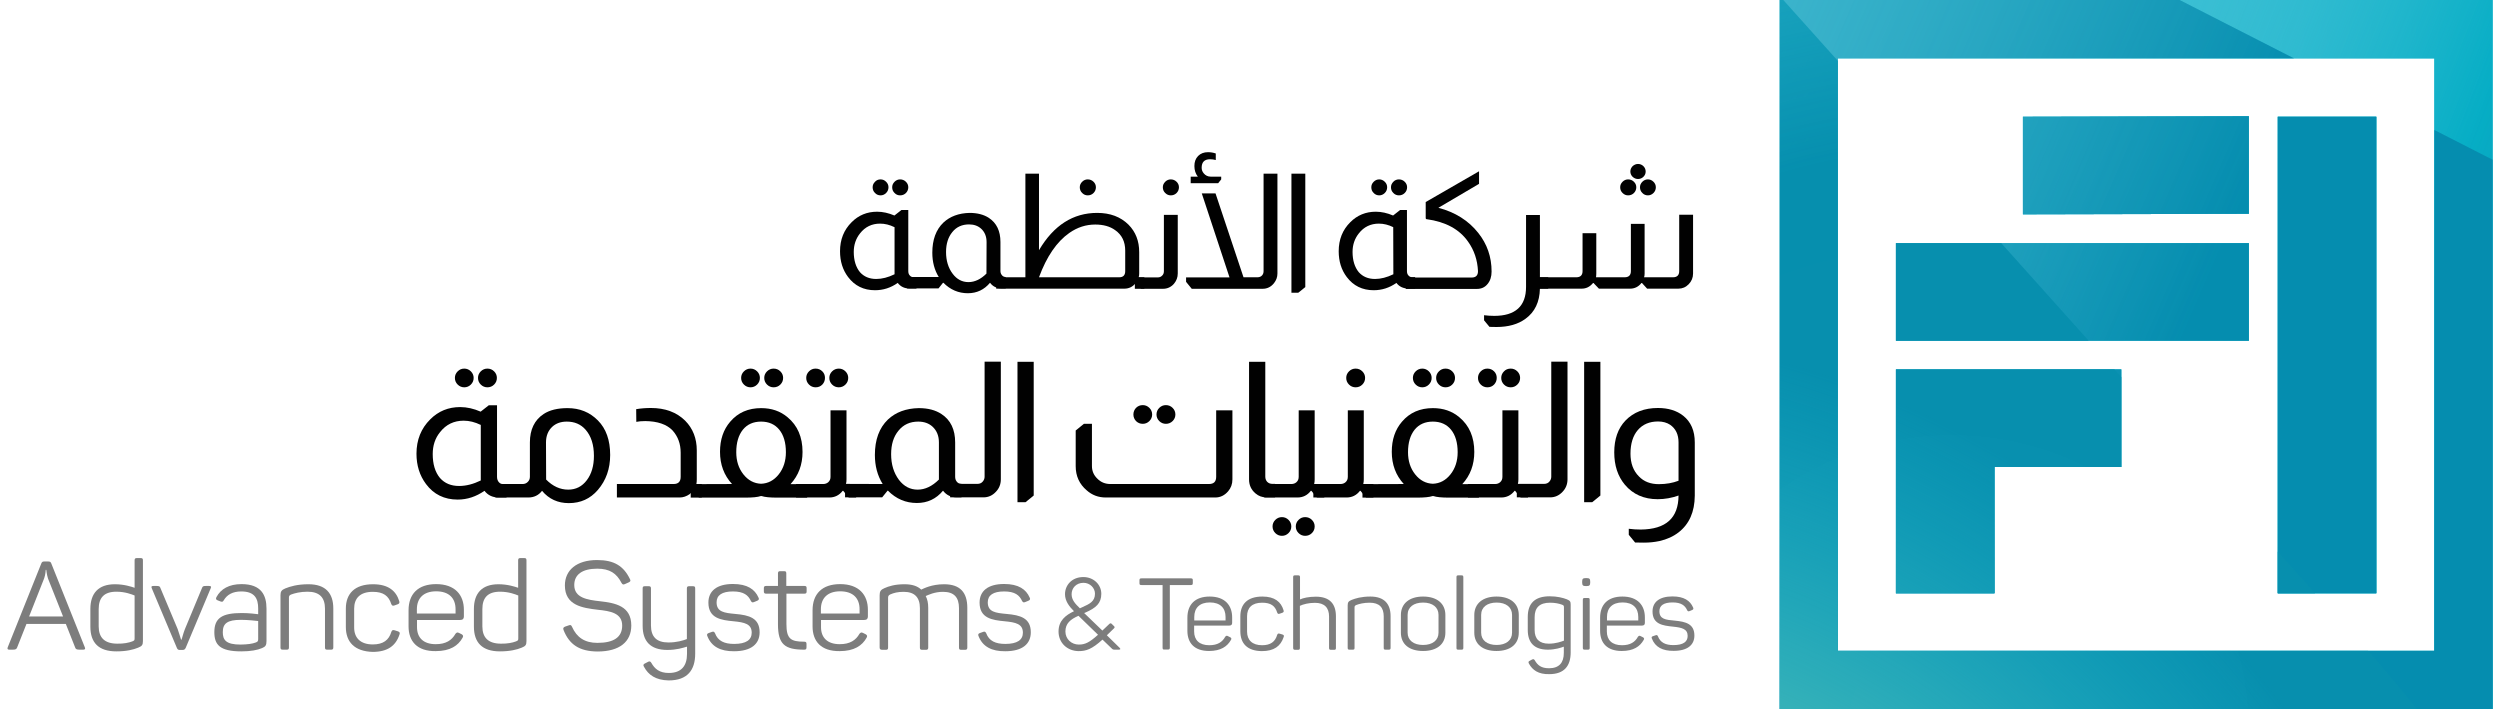
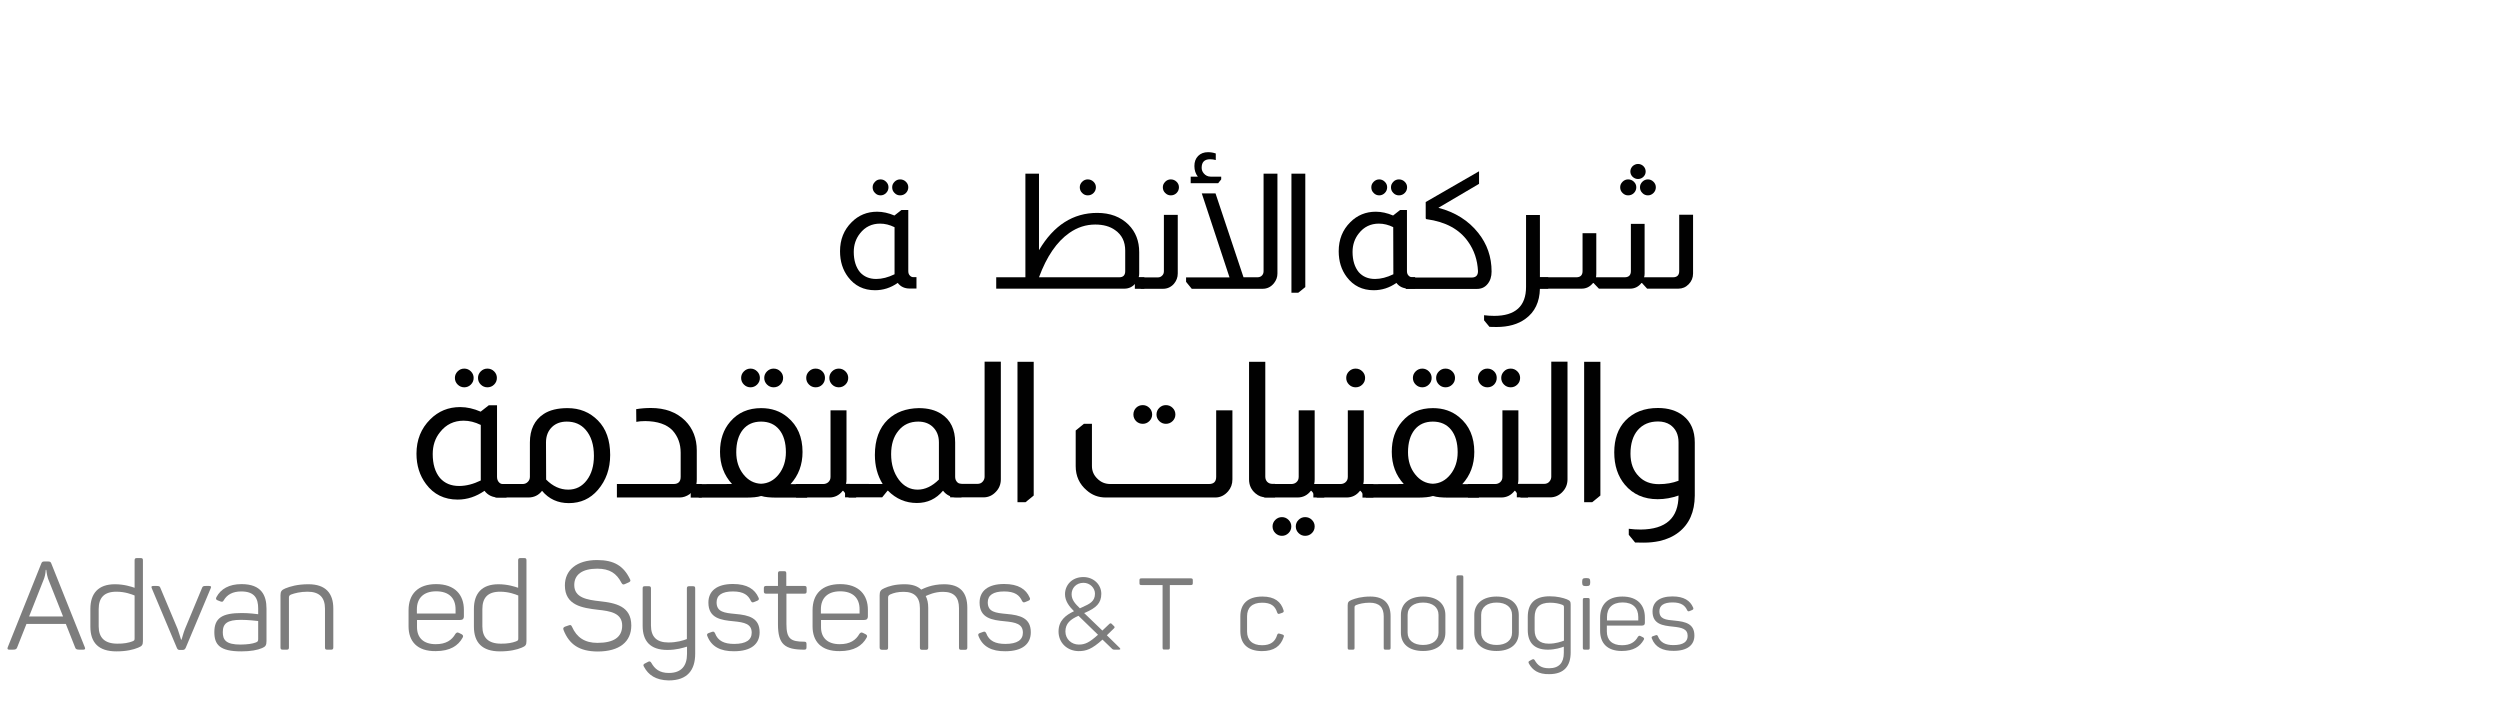
<svg xmlns="http://www.w3.org/2000/svg" width="289" height="82" xml:space="preserve" overflow="hidden">
  <defs>
    <clipPath id="clip0">
      <rect x="978" y="387" width="289" height="82" />
    </clipPath>
    <clipPath id="clip1">
-       <path d="M1252.7 400.493C1252.7 418.856 1252.7 437.22 1252.7 455.583L1241.31 455.583C1241.31 437.22 1241.31 418.856 1241.31 400.493L1252.7 400.493ZM1237.97 400.432 1211.85 400.493 1211.85 411.777 1237.97 411.716 1237.97 400.432ZM1197.17 429.702C1197.17 438.324 1197.17 446.946 1197.17 455.583L1208.56 455.583C1208.56 450.712 1208.56 445.857 1208.56 440.986 1213.45 440.986 1218.34 440.986 1223.22 440.986L1223.22 429.702C1219.43 429.702 1202.06 429.702 1197.17 429.702ZM1197.17 415.105 1197.17 426.389C1210.78 426.389 1224.37 426.389 1237.97 426.389L1237.97 415.105C1234.17 415.105 1206.98 415.105 1197.17 415.105ZM1266.14 464.734 1266.14 464.734 1266.14 469C1238.67 469 1211.21 469 1183.74 469 1183.74 441.667 1183.74 414.333 1183.74 387 1211.21 387 1238.67 387 1266.14 387L1266.14 464.734ZM1190.46 462.239 1259.42 462.239 1259.42 393.746 1190.46 393.746 1190.46 462.239Z" />
-     </clipPath>
+       </clipPath>
    <linearGradient x1="180.985" y1="41.277" x2="309.876" y2="41.277" gradientUnits="userSpaceOnUse" spreadMethod="pad" id="fill2">
      <stop offset="0" stop-color="#64C9DC" />
      <stop offset="0.218" stop-color="#64C9DC" />
      <stop offset="1" stop-color="#0AB3CB" />
    </linearGradient>
    <clipPath id="clip3">
      <rect x="1182" y="386" width="85" height="84" />
    </clipPath>
    <linearGradient x1="60.659" y1="41.277" x2="353.483" y2="41.277" gradientUnits="userSpaceOnUse" spreadMethod="pad" id="fill4">
      <stop offset="0" stop-color="#64C9DC" />
      <stop offset="0.218" stop-color="#64C9DC" />
      <stop offset="1" stop-color="#0AB3CB" />
    </linearGradient>
    <linearGradient x1="211.753" y1="25.394" x2="286.371" y2="54.202" gradientUnits="userSpaceOnUse" spreadMethod="pad" id="fill5">
      <stop offset="0" stop-color="#63C9DA" stop-opacity="0.1" />
      <stop offset="0.201" stop-color="#63C9DA" stop-opacity="0.1" />
      <stop offset="0.777" stop-color="#00ABC3" stop-opacity="0.825" />
      <stop offset="1" stop-color="#0795B2" />
    </linearGradient>
    <linearGradient x1="104.974" y1="-10.658" x2="244.671" y2="49.708" gradientUnits="userSpaceOnUse" spreadMethod="pad" id="fill6">
      <stop offset="0" stop-color="#63C9DA" stop-opacity="0.1" />
      <stop offset="0.2" stop-color="#63C9DA" stop-opacity="0.1" />
      <stop offset="1" stop-color="#058DAF" />
    </linearGradient>
    <radialGradient cx="1480.32" cy="69.148" r="1171.28" gradientUnits="userSpaceOnUse" spreadMethod="pad" id="fill7" gradientTransform="matrix(0.151 0 0 -0.151 -0.727 94.701)">
      <stop offset="0" stop-color="#0990AF" />
      <stop offset="0.005" stop-color="#0990AF" />
      <stop offset="0.379" stop-color="#068FAE" />
      <stop offset="0.771" stop-color="#23BFD4" stop-opacity="0.3" />
      <stop offset="1" stop-color="#23BFD4" stop-opacity="0.3" />
    </radialGradient>
    <radialGradient cx="1480.32" cy="65.946" r="1168.82" gradientUnits="userSpaceOnUse" spreadMethod="pad" id="fill8" gradientTransform="matrix(0.151 0 0 -0.151 -0.727 94.701)">
      <stop offset="0" stop-color="#0990AF" />
      <stop offset="0.005" stop-color="#0990AF" />
      <stop offset="0.379" stop-color="#068FAE" />
      <stop offset="0.771" stop-color="#23BFD4" stop-opacity="0.3" />
      <stop offset="1" stop-color="#23BFD4" stop-opacity="0.3" />
    </radialGradient>
    <radialGradient cx="1480.32" cy="65.946" r="1168.82" gradientUnits="userSpaceOnUse" spreadMethod="pad" id="fill9" gradientTransform="matrix(0.151 0 0 -0.151 -0.727 94.701)">
      <stop offset="0" stop-color="#0990AF" />
      <stop offset="0.005" stop-color="#0990AF" />
      <stop offset="0.379" stop-color="#068FAE" />
      <stop offset="0.771" stop-color="#23BFD4" stop-opacity="0.3" />
      <stop offset="1" stop-color="#23BFD4" stop-opacity="0.3" />
    </radialGradient>
    <radialGradient cx="1160.96" cy="-330.327" r="757.766" gradientUnits="userSpaceOnUse" spreadMethod="pad" id="fill10" gradientTransform="matrix(0.151 0 0 -0.151 -0.727 94.701)">
      <stop offset="0" stop-color="#5EC2B3" />
      <stop offset="0.004" stop-color="#5EC2B3" />
      <stop offset="0.472" stop-color="#5BC2B4" stop-opacity="0.94" />
      <stop offset="0.933" stop-color="#23BFD4" stop-opacity="0" />
      <stop offset="1" stop-color="#23BFD4" stop-opacity="0" />
    </radialGradient>
    <radialGradient cx="2224.92" cy="-488.865" r="714.982" gradientUnits="userSpaceOnUse" spreadMethod="pad" id="fill11" gradientTransform="matrix(0.151 0 0 -0.151 -0.727 94.701)">
      <stop offset="0" stop-color="#5EC2B3" />
      <stop offset="0.004" stop-color="#5EC2B3" />
      <stop offset="0.608" stop-color="#5BC2B4" stop-opacity="0.94" />
      <stop offset="0.933" stop-color="#23BFD4" stop-opacity="0.1" />
      <stop offset="1" stop-color="#23BFD4" stop-opacity="0.1" />
    </radialGradient>
    <radialGradient cx="2224.92" cy="-488.865" r="714.982" gradientUnits="userSpaceOnUse" spreadMethod="pad" id="fill12" gradientTransform="matrix(0.151 0 0 -0.151 -0.727 94.701)">
      <stop offset="0" stop-color="#5EC2B3" />
      <stop offset="0.004" stop-color="#5EC2B3" />
      <stop offset="0.608" stop-color="#5BC2B4" stop-opacity="0.94" />
      <stop offset="0.933" stop-color="#23BFD4" stop-opacity="0.1" />
      <stop offset="1" stop-color="#23BFD4" stop-opacity="0.1" />
    </radialGradient>
  </defs>
  <g clip-path="url(#clip0)" transform="translate(-978 -387)">
    <g clip-path="url(#clip1)">
      <path d="M202.164-0.363 285.434-0.363 285.434 82.908 202.164 82.908Z" fill="url(#fill2)" transform="matrix(1.009 0 0 1 978.862 387)" />
      <g clip-path="url(#clip3)">
        <path d="M202.164-0.363 285.434-0.363 285.434 82.908 202.164 82.908Z" fill="url(#fill4)" transform="matrix(1.009 0 0 1 978.862 387)" />
        <path d="M285.434-0.363 202.164-0.363 202.164 67.116 220.361 82.908 285.434 82.908Z" fill="url(#fill5)" transform="matrix(1.009 0 0 1 978.862 387)" />
        <path d="M285.434 18.832 248.163-0.363 202.164-0.363 202.164 82.908 285.434 82.908Z" fill="url(#fill6)" transform="matrix(1.009 0 0 1 978.862 387)" />
        <path d="M276.737 82.908C273.485 78.612 269.673 74.21 265.271 69.581L203.132-0.363 202.164-0.363 202.164 82.908 276.737 82.908Z" fill="url(#fill7)" transform="matrix(1.009 0 0 1 978.862 387)" />
        <path d="M35.804-87.975-69.097-108.895C-71.185-109.318-73.197-107.866-73.469-105.748L-93.405 50.567C-93.541 51.672-93.178 52.776-92.407 53.578L35.819 187.597 35.804-87.975Z" fill="url(#fill8)" transform="matrix(1.009 0 0 1 978.862 387)" />
        <path d="M193.572 273.908 193.572 301.241 144.548 301.241 242.173 403.269C244.23 405.417 247.861 404.358 248.45 401.438L269.264 273.908 193.572 273.908Z" fill="url(#fill9)" transform="matrix(1.009 0 0 1 978.862 387)" />
        <path d="M270.671 82.908C265.8 67.1 254.985 53.093 239.299 44.577L236.077 42.823C225.292 36.969 213.599 34.458 202.164 34.927L202.164 82.908 270.671 82.908Z" fill="url(#fill10)" transform="matrix(1.009 0 0 1 978.862 387)" />
        <path d="M290.033 273.908 344.019 303.223 359.932 273.908Z" fill="url(#fill11)" transform="matrix(1.009 0 0 1 978.862 387)" />
        <path d="M390.154 80.76 386.932 79.005C380.292 75.405 373.303 73.075 366.255 71.926L366.255 104.962 386.751 104.962 386.751 224.521 416.504 169.733C433.794 137.892 421.995 98.049 390.154 80.76Z" fill="url(#fill12)" transform="matrix(1.009 0 0 1 978.862 387)" />
      </g>
    </g>
    <path d="M56.089 46.831 56.089 55.12C56.089 55.378 56.164 55.589 56.3 55.741 56.437 55.892 56.573 55.952 56.739 55.952L57.178 55.952 57.178 57.51 56.255 57.51C55.589 57.51 55.045 57.253 54.651 56.739 53.699 57.404 52.685 57.752 51.581 57.752 50.053 57.752 48.828 57.147 47.951 55.952 47.224 54.969 46.861 53.804 46.861 52.443 46.861 50.855 47.391 49.524 48.435 48.48 49.372 47.527 50.522 47.058 51.868 47.058 52.64 47.058 53.426 47.24 54.213 47.587L55.151 46.846 56.089 46.846 56.089 46.831ZM54.213 49.115C53.562 48.798 52.927 48.631 52.262 48.631 51.157 48.631 50.25 49.07 49.569 49.947 48.994 50.658 48.722 51.505 48.722 52.489 48.722 53.653 48.994 54.576 49.554 55.257 50.099 55.877 50.825 56.179 51.747 56.179 52.534 56.179 53.366 55.968 54.228 55.544L54.228 49.115 54.213 49.115ZM52.337 42.611C52.625 42.611 52.882 42.717 53.093 42.929 53.305 43.14 53.411 43.398 53.411 43.685 53.411 43.987 53.305 44.245 53.093 44.456 52.882 44.668 52.625 44.774 52.337 44.774 52.05 44.774 51.793 44.668 51.581 44.456 51.369 44.245 51.263 43.987 51.263 43.685 51.263 43.398 51.369 43.14 51.581 42.929 51.793 42.717 52.035 42.611 52.337 42.611ZM54.984 42.611C55.287 42.611 55.544 42.717 55.756 42.929 55.968 43.14 56.073 43.398 56.073 43.685 56.073 43.987 55.968 44.245 55.756 44.456 55.544 44.668 55.287 44.774 54.984 44.774 54.697 44.774 54.44 44.668 54.228 44.456 54.016 44.245 53.91 43.987 53.91 43.685 53.91 43.398 54.016 43.14 54.228 42.929 54.44 42.717 54.697 42.611 54.984 42.611Z" fill="#010101" transform="matrix(1.009 0 0 1 978.862 387)" />
    <path d="M59.855 51.142C59.855 49.66 60.384 48.556 61.428 47.86 62.109 47.406 63.032 47.179 64.166 47.179 65.558 47.179 66.707 47.648 67.645 48.601 68.583 49.554 69.052 50.885 69.052 52.594 69.052 54.183 68.583 55.529 67.645 56.633 66.768 57.662 65.663 58.161 64.317 58.161 63.062 58.161 62.033 57.692 61.247 56.739 60.853 57.253 60.324 57.51 59.673 57.51L55.907 57.51 55.907 55.952 59.023 55.952C59.25 55.952 59.447 55.877 59.613 55.71 59.779 55.544 59.855 55.347 59.855 55.12L59.855 51.142ZM61.716 55.438C62.472 56.21 63.319 56.603 64.242 56.603 65.119 56.603 65.83 56.24 66.374 55.514 66.919 54.788 67.191 53.85 67.191 52.7 67.191 51.414 66.874 50.401 66.223 49.66 65.679 49.04 64.968 48.737 64.075 48.737 63.41 48.737 62.85 48.934 62.426 49.327 61.942 49.781 61.7 50.386 61.7 51.142L61.716 55.438 61.716 55.438Z" fill="#010101" transform="matrix(1.009 0 0 1 978.862 387)" />
    <path d="M72.032 47.3C72.561 47.209 73.121 47.164 73.726 47.164 75.344 47.164 76.66 47.648 77.644 48.631 78.536 49.539 78.975 50.688 78.975 52.065L78.975 55.423C78.975 55.62 78.96 55.786 78.929 55.952L79.549 55.952 79.549 57.51 79.217 57.51 78.597 56.739 78.536 56.739C78.415 56.89 78.294 57.011 78.143 57.132 77.795 57.374 77.417 57.51 77.008 57.51L69.823 57.51 69.823 55.952 76.312 55.952C76.857 55.952 77.129 55.68 77.129 55.12L77.129 52.337C77.129 51.294 76.812 50.446 76.192 49.751 75.526 49.055 74.482 48.692 73.075 48.677 72.667 48.677 72.319 48.707 72.047 48.767L72.032 47.3Z" fill="#010101" transform="matrix(1.009 0 0 1 978.862 387)" />
    <path d="M83.013 55.952C82.091 54.939 81.637 53.699 81.637 52.231 81.637 50.809 82.03 49.66 82.802 48.752 83.694 47.693 84.874 47.179 86.356 47.179 87.536 47.179 88.55 47.527 89.382 48.238 90.516 49.191 91.091 50.522 91.091 52.246 91.091 53.714 90.637 54.954 89.714 55.968L91.62 55.968 91.62 57.526 88.459 57.526 88.217 57.526C87.355 57.526 86.75 57.465 86.402 57.344L86.311 57.344C85.963 57.465 85.358 57.526 84.496 57.526L84.239 57.526 78.279 57.526 78.279 55.968 83.013 55.952 83.013 55.952ZM86.341 48.737C85.449 48.737 84.753 49.055 84.254 49.675 83.755 50.31 83.498 51.172 83.498 52.277 83.498 53.29 83.77 54.137 84.314 54.833 84.859 55.529 85.54 55.892 86.341 55.922 87.143 55.892 87.824 55.529 88.368 54.833 88.913 54.137 89.185 53.275 89.185 52.277 89.185 51.172 88.928 50.295 88.429 49.675 87.93 49.055 87.234 48.737 86.341 48.737ZM85.131 42.611C85.419 42.611 85.676 42.717 85.888 42.929 86.099 43.14 86.205 43.398 86.205 43.685 86.205 43.987 86.099 44.245 85.888 44.456 85.676 44.668 85.419 44.774 85.131 44.774 84.844 44.774 84.587 44.668 84.375 44.456 84.163 44.245 84.057 43.987 84.057 43.685 84.057 43.398 84.163 43.14 84.375 42.929 84.587 42.717 84.844 42.611 85.131 42.611ZM87.778 42.611C88.081 42.611 88.338 42.717 88.55 42.929 88.761 43.14 88.867 43.398 88.867 43.685 88.867 43.987 88.761 44.245 88.55 44.456 88.338 44.668 88.081 44.774 87.778 44.774 87.491 44.774 87.234 44.668 87.022 44.456 86.81 44.245 86.704 43.987 86.704 43.685 86.704 43.398 86.81 43.14 87.022 42.929 87.234 42.717 87.491 42.611 87.778 42.611Z" fill="#010101" transform="matrix(1.009 0 0 1 978.862 387)" />
    <path d="M96.128 47.421 96.128 55.423C96.128 55.605 96.113 55.771 96.067 55.952L97.232 55.952 97.232 57.51 96.385 57.51 95.75 56.739 95.689 56.739C95.296 57.253 94.782 57.51 94.162 57.51L90.35 57.51 90.35 55.952 93.466 55.952C93.693 55.952 93.889 55.877 94.041 55.741 94.222 55.574 94.298 55.378 94.298 55.12L94.298 47.436 96.128 47.436 96.128 47.421ZM92.588 42.611C92.891 42.611 93.148 42.717 93.36 42.929 93.572 43.14 93.662 43.398 93.662 43.685 93.662 43.987 93.556 44.245 93.36 44.456 93.148 44.668 92.906 44.774 92.588 44.774 92.301 44.774 92.044 44.668 91.832 44.456 91.62 44.245 91.514 43.987 91.514 43.685 91.514 43.398 91.62 43.14 91.832 42.929 92.044 42.717 92.286 42.611 92.588 42.611ZM95.251 42.611C95.538 42.611 95.795 42.717 96.007 42.929 96.219 43.14 96.325 43.398 96.325 43.685 96.325 43.987 96.219 44.245 96.007 44.456 95.795 44.668 95.538 44.774 95.251 44.774 94.948 44.774 94.691 44.668 94.479 44.456 94.267 44.245 94.162 43.987 94.162 43.685 94.162 43.398 94.267 43.14 94.479 42.929 94.691 42.717 94.948 42.611 95.251 42.611Z" fill="#010101" transform="matrix(1.009 0 0 1 978.862 387)" />
    <path d="M100.273 55.952C99.668 54.969 99.38 53.85 99.38 52.594 99.38 50.825 99.879 49.463 100.878 48.495 101.77 47.648 102.95 47.209 104.402 47.179 105.461 47.179 106.323 47.406 107.004 47.86 108.063 48.556 108.577 49.66 108.577 51.142L108.577 55.105C108.577 55.317 108.622 55.483 108.728 55.635 108.864 55.831 109.031 55.922 109.258 55.937L109.303 55.937 109.303 57.495 108.759 57.495C108.108 57.495 107.579 57.238 107.185 56.724 106.399 57.677 105.4 58.146 104.19 58.146 102.92 58.146 101.816 57.677 100.878 56.724L100.832 56.724 100.212 57.495 95.962 57.495 95.962 55.937 100.273 55.952 100.273 55.952ZM106.716 51.142C106.716 50.386 106.474 49.781 105.99 49.327 105.567 48.934 105.022 48.737 104.342 48.737 103.404 48.737 102.647 49.085 102.088 49.781 101.513 50.477 101.241 51.384 101.241 52.504 101.241 53.684 101.543 54.667 102.133 55.468 102.708 56.225 103.419 56.603 104.281 56.603 105.128 56.603 105.945 56.21 106.716 55.438L106.716 51.142Z" fill="#010101" transform="matrix(1.009 0 0 1 978.862 387)" />
    <path d="M113.811 41.809 113.811 55.408C113.811 55.983 113.614 56.467 113.236 56.86 112.843 57.283 112.374 57.495 111.814 57.495L108.002 57.495 108.002 55.937 111.118 55.937C111.391 55.937 111.602 55.846 111.754 55.65 111.89 55.483 111.95 55.302 111.95 55.105L111.95 41.809 113.811 41.809 113.811 41.809Z" fill="#010101" transform="matrix(1.009 0 0 1 978.862 387)" />
    <path d="M117.577 41.809 117.577 57.283 116.639 58.055 115.717 58.055 115.717 41.824 117.577 41.824 117.577 41.809Z" fill="#010101" transform="matrix(1.009 0 0 1 978.862 387)" />
    <path d="M140.342 47.421 140.342 55.423C140.342 55.952 140.176 56.406 139.858 56.784 139.45 57.268 138.951 57.51 138.376 57.51L125.836 57.51C124.989 57.51 124.263 57.238 123.643 56.678 122.811 55.968 122.387 55.03 122.387 53.895L122.387 49.766 123.325 48.994 124.248 48.994 124.248 53.88C124.248 54.455 124.46 54.939 124.868 55.332 125.261 55.741 125.761 55.952 126.366 55.952L137.65 55.952C138.21 55.952 138.482 55.68 138.482 55.12L138.482 47.436 140.342 47.436 140.342 47.421ZM130.072 46.831C130.359 46.831 130.616 46.937 130.828 47.149 131.04 47.361 131.146 47.618 131.146 47.92 131.146 48.208 131.04 48.465 130.828 48.677 130.616 48.888 130.359 48.994 130.072 48.994 129.769 48.994 129.512 48.888 129.3 48.677 129.103 48.465 128.998 48.208 128.998 47.92 128.998 47.618 129.103 47.361 129.3 47.149 129.512 46.937 129.769 46.831 130.072 46.831ZM132.719 46.831C133.021 46.831 133.278 46.937 133.49 47.149 133.702 47.361 133.808 47.618 133.808 47.92 133.808 48.208 133.702 48.465 133.49 48.677 133.278 48.888 133.021 48.994 132.719 48.994 132.431 48.994 132.174 48.888 131.962 48.677 131.751 48.465 131.645 48.208 131.645 47.92 131.645 47.618 131.751 47.361 131.962 47.149 132.174 46.937 132.431 46.831 132.719 46.831Z" fill="#010101" transform="matrix(1.009 0 0 1 978.862 387)" />
    <path d="M144.109 41.809 144.109 55.105C144.109 55.332 144.184 55.544 144.321 55.695 144.487 55.862 144.684 55.937 144.941 55.937L145.228 55.937 145.228 57.495 144.215 57.495C143.746 57.495 143.337 57.344 142.989 57.041 142.49 56.618 142.248 56.073 142.248 55.423L142.248 41.824 144.109 41.824 144.109 41.809Z" fill="#010101" transform="matrix(1.009 0 0 1 978.862 387)" />
    <path d="M149.766 47.421 149.766 55.423C149.766 55.605 149.751 55.771 149.706 55.952L150.87 55.952 150.87 57.51 150.023 57.51 149.388 56.739 149.327 56.739C148.934 57.253 148.42 57.51 147.8 57.51L143.988 57.51 143.988 55.952 147.104 55.952C147.331 55.952 147.527 55.877 147.679 55.741 147.86 55.574 147.936 55.378 147.936 55.12L147.936 47.436 149.766 47.436 149.766 47.421ZM146.015 59.779C146.302 59.779 146.559 59.885 146.771 60.097 146.983 60.309 147.089 60.566 147.089 60.853 147.089 61.156 146.983 61.413 146.771 61.625 146.559 61.837 146.302 61.942 146.015 61.942 145.727 61.942 145.47 61.837 145.258 61.625 145.047 61.413 144.941 61.156 144.941 60.853 144.941 60.566 145.047 60.309 145.258 60.097 145.47 59.885 145.727 59.779 146.015 59.779ZM148.677 59.779C148.98 59.779 149.237 59.885 149.448 60.097 149.66 60.309 149.766 60.566 149.766 60.853 149.766 61.156 149.66 61.413 149.448 61.625 149.237 61.837 148.98 61.942 148.677 61.942 148.39 61.942 148.132 61.837 147.921 61.625 147.709 61.413 147.603 61.156 147.603 60.853 147.603 60.566 147.709 60.309 147.921 60.097 148.132 59.885 148.374 59.779 148.677 59.779Z" fill="#010101" transform="matrix(1.009 0 0 1 978.862 387)" />
    <path d="M155.393 47.421 155.393 55.423C155.393 55.605 155.378 55.771 155.333 55.952L156.497 55.952 156.497 57.51 155.65 57.51 155.015 56.739 154.954 56.739C154.561 57.253 154.047 57.51 153.427 57.51L149.615 57.51 149.615 55.952 152.731 55.952C152.958 55.952 153.154 55.877 153.306 55.741 153.487 55.574 153.563 55.378 153.563 55.12L153.563 47.436 155.393 47.436 155.393 47.421ZM154.455 42.611C154.758 42.611 155.015 42.717 155.227 42.929 155.438 43.14 155.544 43.398 155.544 43.685 155.544 43.987 155.438 44.245 155.227 44.456 155.015 44.668 154.758 44.774 154.455 44.774 154.168 44.774 153.911 44.668 153.699 44.456 153.487 44.245 153.381 43.987 153.381 43.685 153.381 43.398 153.487 43.14 153.699 42.929 153.911 42.717 154.168 42.611 154.455 42.611Z" fill="#010101" transform="matrix(1.009 0 0 1 978.862 387)" />
    <path d="M159.976 55.952C159.054 54.939 158.6 53.699 158.6 52.231 158.6 50.809 158.993 49.66 159.765 48.752 160.657 47.693 161.837 47.179 163.319 47.179 164.499 47.179 165.513 47.527 166.345 48.238 167.479 49.191 168.054 50.522 168.054 52.246 168.054 53.714 167.6 54.954 166.677 55.968L168.583 55.968 168.583 57.526 165.422 57.526 165.18 57.526C164.318 57.526 163.713 57.465 163.365 57.344L163.274 57.344C162.926 57.465 162.321 57.526 161.459 57.526L161.202 57.526 155.242 57.526 155.242 55.968 159.976 55.952 159.976 55.952ZM163.304 48.737C162.412 48.737 161.716 49.055 161.217 49.675 160.718 50.31 160.46 51.172 160.46 52.277 160.46 53.29 160.733 54.137 161.277 54.833 161.822 55.529 162.503 55.892 163.304 55.922 164.106 55.892 164.787 55.529 165.331 54.833 165.876 54.137 166.148 53.275 166.148 52.277 166.148 51.172 165.891 50.295 165.392 49.675 164.892 49.055 164.197 48.737 163.304 48.737ZM162.094 42.611C162.381 42.611 162.639 42.717 162.85 42.929 163.062 43.14 163.168 43.398 163.168 43.685 163.168 43.987 163.062 44.245 162.85 44.456 162.639 44.668 162.381 44.774 162.094 44.774 161.807 44.774 161.55 44.668 161.338 44.456 161.126 44.245 161.02 43.987 161.02 43.685 161.02 43.398 161.126 43.14 161.338 42.929 161.55 42.717 161.807 42.611 162.094 42.611ZM164.756 42.611C165.059 42.611 165.316 42.717 165.528 42.929 165.74 43.14 165.845 43.398 165.845 43.685 165.845 43.987 165.74 44.245 165.528 44.456 165.316 44.668 165.059 44.774 164.756 44.774 164.469 44.774 164.212 44.668 164 44.456 163.788 44.245 163.682 43.987 163.682 43.685 163.682 43.398 163.788 43.14 164 42.929 164.212 42.717 164.454 42.611 164.756 42.611Z" fill="#010101" transform="matrix(1.009 0 0 1 978.862 387)" />
    <path d="M173.106 47.421 173.106 55.423C173.106 55.605 173.091 55.771 173.046 55.952L174.21 55.952 174.21 57.51 173.363 57.51 172.728 56.739 172.667 56.739C172.274 57.253 171.76 57.51 171.14 57.51L167.328 57.51 167.328 55.952 170.444 55.952C170.671 55.952 170.867 55.877 171.019 55.741 171.2 55.574 171.276 55.378 171.276 55.12L171.276 47.436 173.106 47.436 173.106 47.421ZM169.551 42.611C169.854 42.611 170.111 42.717 170.323 42.929 170.535 43.14 170.625 43.398 170.625 43.685 170.625 43.987 170.519 44.245 170.323 44.456 170.111 44.668 169.869 44.774 169.551 44.774 169.264 44.774 169.007 44.668 168.795 44.456 168.583 44.245 168.477 43.987 168.477 43.685 168.477 43.398 168.583 43.14 168.795 42.929 169.007 42.717 169.264 42.611 169.551 42.611ZM172.229 42.611C172.516 42.611 172.773 42.717 172.985 42.929 173.197 43.14 173.303 43.398 173.303 43.685 173.303 43.987 173.197 44.245 172.985 44.456 172.773 44.668 172.516 44.774 172.229 44.774 171.926 44.774 171.669 44.668 171.457 44.456 171.246 44.245 171.14 43.987 171.14 43.685 171.14 43.398 171.246 43.14 171.457 42.929 171.654 42.717 171.911 42.611 172.229 42.611Z" fill="#010101" transform="matrix(1.009 0 0 1 978.862 387)" />
    <path d="M178.733 41.809 178.733 55.408C178.733 55.983 178.536 56.467 178.158 56.86 177.765 57.283 177.296 57.495 176.736 57.495L172.925 57.495 172.925 55.937 176.041 55.937C176.313 55.937 176.525 55.846 176.676 55.65 176.812 55.483 176.873 55.302 176.873 55.105L176.873 41.809 178.733 41.809 178.733 41.809Z" fill="#010101" transform="matrix(1.009 0 0 1 978.862 387)" />
    <path d="M182.5 41.809 182.5 57.283 181.562 58.055 180.639 58.055 180.639 41.824 182.5 41.824 182.5 41.809Z" fill="#010101" transform="matrix(1.009 0 0 1 978.862 387)" />
    <path d="M191.454 57.283C190.698 57.556 189.896 57.707 189.064 57.707 187.491 57.707 186.236 57.147 185.313 56.043 184.496 55.06 184.088 53.82 184.088 52.292 184.088 50.764 184.511 49.524 185.374 48.616 186.296 47.648 187.537 47.164 189.095 47.164 190.275 47.164 191.243 47.467 191.984 48.056 192.876 48.767 193.315 49.796 193.315 51.142L193.315 57.299C193.3 59.174 192.68 60.581 191.469 61.534 190.849 62.018 190.123 62.351 189.261 62.547 188.686 62.669 188.096 62.729 187.491 62.729 187.143 62.729 186.811 62.714 186.478 62.714L185.752 61.821 185.752 61.126C186.19 61.186 186.644 61.216 187.128 61.216 190.017 61.186 191.439 59.885 191.454 57.283ZM191.454 51.142C191.454 50.235 191.137 49.554 190.486 49.1 190.123 48.858 189.654 48.722 189.11 48.722 188.127 48.722 187.355 49.055 186.795 49.705 186.236 50.356 185.948 51.278 185.948 52.443 185.948 53.547 186.266 54.425 186.916 55.075 187.491 55.68 188.248 55.968 189.201 55.968 190.032 55.968 190.789 55.831 191.454 55.574L191.454 51.142Z" fill="#010101" transform="matrix(1.009 0 0 1 978.862 387)" />
    <path d="M103.207 24.323 103.207 31.342C103.207 31.569 103.268 31.735 103.389 31.856 103.495 31.977 103.631 32.038 103.767 32.038L104.145 32.038 104.145 33.354 103.358 33.354C102.784 33.354 102.33 33.142 101.997 32.703 101.195 33.278 100.318 33.55 99.395 33.55 98.094 33.55 97.066 33.036 96.309 32.023 95.689 31.191 95.387 30.207 95.387 29.043 95.387 27.696 95.826 26.577 96.718 25.685 97.504 24.883 98.488 24.474 99.637 24.474 100.288 24.474 100.953 24.626 101.619 24.913L102.421 24.278 103.207 24.278 103.207 24.323ZM101.619 26.259C101.074 25.987 100.53 25.851 99.97 25.851 99.032 25.851 98.261 26.229 97.686 26.97 97.202 27.575 96.96 28.301 96.96 29.118 96.96 30.102 97.202 30.888 97.671 31.463 98.125 31.977 98.745 32.249 99.531 32.249 100.197 32.249 100.893 32.068 101.634 31.705L101.634 26.259 101.619 26.259ZM100.031 20.738C100.273 20.738 100.484 20.829 100.666 21.011 100.847 21.192 100.938 21.404 100.938 21.646 100.938 21.903 100.847 22.13 100.666 22.311 100.484 22.493 100.273 22.584 100.031 22.584 99.789 22.584 99.562 22.493 99.395 22.311 99.214 22.13 99.123 21.918 99.123 21.646 99.123 21.404 99.214 21.192 99.395 21.011 99.562 20.829 99.773 20.738 100.031 20.738ZM102.269 20.738C102.526 20.738 102.753 20.829 102.935 21.011 103.116 21.192 103.207 21.404 103.207 21.646 103.207 21.903 103.116 22.13 102.935 22.311 102.753 22.493 102.542 22.584 102.269 22.584 102.027 22.584 101.8 22.493 101.634 22.311 101.453 22.13 101.362 21.918 101.362 21.646 101.362 21.404 101.453 21.192 101.634 21.011 101.816 20.829 102.027 20.738 102.269 20.738Z" fill="#010101" transform="matrix(1.009 0 0 1 978.862 387)" />
-     <path d="M106.716 32.053C106.202 31.221 105.96 30.283 105.96 29.209 105.96 27.712 106.384 26.547 107.231 25.73 107.987 25.019 108.985 24.641 110.226 24.611 111.118 24.611 111.859 24.807 112.434 25.185 113.327 25.775 113.765 26.713 113.765 27.969L113.765 31.327C113.765 31.493 113.811 31.644 113.901 31.765 114.007 31.932 114.159 32.007 114.34 32.023L114.37 32.023 114.37 33.339 113.901 33.339C113.342 33.339 112.903 33.127 112.57 32.688 111.905 33.49 111.058 33.898 110.029 33.898 108.955 33.898 108.017 33.49 107.231 32.688L107.185 32.688 106.671 33.339 103.071 33.339 103.071 32.023 106.716 32.023 106.716 32.053ZM112.177 27.984C112.177 27.333 111.965 26.819 111.557 26.441 111.194 26.108 110.74 25.942 110.165 25.942 109.379 25.942 108.728 26.229 108.259 26.819 107.775 27.409 107.533 28.18 107.533 29.133 107.533 30.132 107.79 30.979 108.29 31.644 108.774 32.295 109.379 32.612 110.105 32.612 110.816 32.612 111.512 32.28 112.162 31.629L112.177 27.984 112.177 27.984Z" fill="#010101" transform="matrix(1.009 0 0 1 978.862 387)" />
    <path d="M118.182 20.073 118.182 28.922C119.861 26.048 122.085 24.611 124.853 24.611 126.335 24.611 127.53 25.064 128.438 25.972 129.255 26.804 129.663 27.863 129.663 29.148L129.663 31.614C129.663 31.78 129.648 31.917 129.603 32.053L130.253 32.053 130.253 33.369 129.86 33.369 129.315 32.718 129.27 32.718C128.922 33.157 128.483 33.369 127.969 33.369L113.281 33.369 113.281 32.053 116.624 32.053 116.624 20.073 118.182 20.073ZM128.06 28.967C128.06 27.938 127.682 27.152 126.91 26.607 126.32 26.169 125.549 25.957 124.626 25.957 123.567 25.957 122.584 26.274 121.661 26.925 120.224 27.938 119.06 29.648 118.182 32.053L127.379 32.053C127.833 32.053 128.06 31.811 128.06 31.342L128.06 28.967 128.06 28.967ZM123.764 20.738C124.021 20.738 124.248 20.829 124.429 21.011 124.611 21.192 124.702 21.404 124.702 21.646 124.702 21.903 124.611 22.13 124.429 22.311 124.248 22.493 124.036 22.584 123.764 22.584 123.522 22.584 123.31 22.493 123.129 22.311 122.947 22.13 122.856 21.918 122.856 21.646 122.856 21.404 122.947 21.192 123.129 21.011 123.31 20.829 123.522 20.738 123.764 20.738Z" fill="#010101" transform="matrix(1.009 0 0 1 978.862 387)" />
    <path d="M134.08 24.822 134.08 31.614C134.08 32.068 133.929 32.461 133.641 32.809 133.309 33.187 132.885 33.384 132.401 33.384L129.164 33.384 129.164 32.068 131.796 32.068C132.008 32.068 132.174 31.992 132.31 31.841 132.431 31.72 132.492 31.554 132.492 31.357L132.492 24.837 134.08 24.837 134.08 24.822ZM133.278 20.738C133.536 20.738 133.762 20.829 133.944 21.011 134.125 21.192 134.216 21.404 134.216 21.646 134.216 21.903 134.125 22.13 133.944 22.311 133.762 22.493 133.551 22.584 133.278 22.584 133.036 22.584 132.825 22.493 132.643 22.311 132.462 22.13 132.371 21.918 132.371 21.646 132.371 21.404 132.462 21.192 132.643 21.011 132.825 20.829 133.036 20.738 133.278 20.738Z" fill="#010101" transform="matrix(1.009 0 0 1 978.862 387)" />
    <path d="M145.5 20.073 145.5 31.614C145.5 32.038 145.364 32.401 145.107 32.733 144.759 33.172 144.321 33.384 143.806 33.384L135.683 33.384 135.033 32.582 135.033 32.068 140.01 32.068 136.833 22.357 138.406 22.357 141.613 32.053 143.216 32.053C143.443 32.053 143.625 31.977 143.761 31.811 143.867 31.675 143.912 31.523 143.912 31.342L143.912 20.073 145.5 20.073ZM136.379 20.421C136.122 20.088 135.986 19.679 135.986 19.195 135.986 18.711 136.122 18.333 136.41 18.031 136.697 17.743 137.075 17.592 137.544 17.592 137.847 17.592 138.134 17.637 138.436 17.743L138.436 18.5C138.21 18.439 137.998 18.409 137.786 18.409 137.136 18.409 136.818 18.742 136.818 19.392 136.818 19.634 136.894 19.846 137.06 20.042 137.257 20.285 137.529 20.421 137.862 20.421L139.057 20.421 139.057 20.738 138.709 21.177 135.562 21.177 135.562 20.421 136.379 20.421Z" fill="#010101" transform="matrix(1.009 0 0 1 978.862 387)" />
    <path d="M148.692 20.073 148.692 33.187 147.89 33.838 147.104 33.838 147.104 20.073 148.692 20.073Z" fill="#010101" transform="matrix(1.009 0 0 1 978.862 387)" />
    <path d="M160.339 24.323 160.339 31.342C160.339 31.569 160.4 31.735 160.521 31.856 160.627 31.977 160.763 32.038 160.899 32.038L161.277 32.038 161.277 33.354 160.491 33.354C159.916 33.354 159.462 33.142 159.129 32.703 158.328 33.278 157.45 33.55 156.528 33.55 155.227 33.55 154.198 33.036 153.442 32.023 152.822 31.191 152.519 30.207 152.519 29.043 152.519 27.696 152.958 26.577 153.85 25.685 154.637 24.883 155.62 24.474 156.77 24.474 157.42 24.474 158.086 24.626 158.751 24.913L159.553 24.278 160.339 24.278 160.339 24.323ZM158.766 26.259C158.222 25.987 157.677 25.851 157.118 25.851 156.18 25.851 155.408 26.229 154.833 26.97 154.349 27.575 154.107 28.301 154.107 29.118 154.107 30.102 154.349 30.888 154.818 31.463 155.272 31.977 155.892 32.249 156.679 32.249 157.344 32.249 158.04 32.068 158.781 31.705L158.766 26.259 158.766 26.259ZM157.163 20.738C157.405 20.738 157.617 20.829 157.798 21.011 157.98 21.192 158.07 21.404 158.07 21.646 158.07 21.903 157.98 22.13 157.798 22.311 157.617 22.493 157.405 22.584 157.163 22.584 156.921 22.584 156.694 22.493 156.528 22.311 156.346 22.13 156.255 21.918 156.255 21.646 156.255 21.404 156.346 21.192 156.528 21.011 156.709 20.829 156.921 20.738 157.163 20.738ZM159.417 20.738C159.674 20.738 159.901 20.829 160.082 21.011 160.264 21.192 160.355 21.404 160.355 21.646 160.355 21.903 160.264 22.13 160.082 22.311 159.901 22.493 159.689 22.584 159.417 22.584 159.175 22.584 158.948 22.493 158.781 22.311 158.6 22.13 158.509 21.918 158.509 21.646 158.509 21.404 158.6 21.192 158.781 21.011 158.948 20.829 159.175 20.738 159.417 20.738Z" fill="#010101" transform="matrix(1.009 0 0 1 978.862 387)" />
    <path d="M168.598 19.8 168.598 21.253 163.94 24.021C165.876 24.535 167.388 25.503 168.508 26.925 169.521 28.211 170.035 29.693 170.035 31.387 170.035 31.977 169.884 32.461 169.567 32.839 169.264 33.218 168.856 33.399 168.356 33.399L160.203 33.399 160.203 32.083 167.751 32.083C168.235 32.083 168.477 31.841 168.477 31.342 168.417 30.056 168.039 28.922 167.343 27.938 166.345 26.501 164.771 25.639 162.593 25.337 162.518 25.337 162.487 25.291 162.487 25.201L162.487 23.355 168.598 19.8Z" fill="#010101" transform="matrix(1.009 0 0 1 978.862 387)" />
    <path d="M175.572 24.822 175.572 32.053 176.525 32.053 176.525 33.369 175.572 33.369C175.541 34.912 174.982 36.076 173.923 36.848 173.076 37.483 171.956 37.801 170.595 37.801 170.383 37.801 170.111 37.801 169.793 37.786L169.173 37.029 169.173 36.439C169.536 36.485 169.93 36.515 170.338 36.515 172.758 36.515 173.983 35.396 173.983 33.172L173.983 24.853 175.572 24.853 175.572 24.822Z" fill="#010101" transform="matrix(1.009 0 0 1 978.862 387)" />
    <path d="M193.118 24.822 193.118 31.614C193.118 32.098 192.952 32.507 192.619 32.855 192.286 33.202 191.893 33.369 191.439 33.369L187.854 33.369 187.264 32.718 187.204 32.718C186.856 33.157 186.417 33.369 185.903 33.369L182.333 33.369 181.713 32.718 181.652 32.718C181.305 33.157 180.866 33.369 180.352 33.369L175.436 33.369 175.436 32.053 179.747 32.053C180.215 32.053 180.457 31.811 180.457 31.342L180.457 26.955 182.031 26.955 182.031 31.614C182.031 31.78 182.016 31.917 182 32.053L185.283 32.053C185.752 32.053 185.994 31.811 185.994 31.342L185.994 25.881 187.567 25.881 187.567 31.614C187.567 31.78 187.552 31.917 187.506 32.053L190.819 32.053C191.288 32.053 191.53 31.811 191.53 31.342L191.53 24.822 193.118 24.822 193.118 24.822ZM185.676 20.738C185.933 20.738 186.16 20.829 186.342 21.011 186.523 21.192 186.614 21.404 186.614 21.646 186.614 21.903 186.523 22.13 186.342 22.311 186.16 22.493 185.948 22.584 185.676 22.584 185.434 22.584 185.222 22.493 185.041 22.311 184.859 22.13 184.768 21.918 184.768 21.646 184.768 21.404 184.859 21.192 185.041 21.011 185.222 20.829 185.434 20.738 185.676 20.738ZM186.811 18.953C187.053 18.953 187.264 19.044 187.431 19.21 187.597 19.377 187.688 19.589 187.688 19.831 187.688 20.073 187.597 20.269 187.431 20.436 187.264 20.602 187.053 20.693 186.811 20.693 186.569 20.693 186.372 20.602 186.19 20.436 186.024 20.269 185.933 20.058 185.933 19.831 185.933 19.589 186.024 19.392 186.19 19.21 186.372 19.044 186.584 18.953 186.811 18.953ZM187.945 20.738C188.187 20.738 188.399 20.829 188.58 21.011 188.762 21.192 188.853 21.404 188.853 21.646 188.853 21.903 188.762 22.13 188.58 22.311 188.399 22.493 188.187 22.584 187.945 22.584 187.703 22.584 187.476 22.493 187.31 22.311 187.128 22.13 187.037 21.918 187.037 21.646 187.037 21.404 187.128 21.192 187.31 21.011 187.491 20.829 187.703 20.738 187.945 20.738Z" fill="#010101" transform="matrix(1.009 0 0 1 978.862 387)" />
    <path d="M0.03 74.83 3.872 65.149C3.948 64.953 4.024 64.907 4.235 64.907L4.659 64.907C4.856 64.907 4.961 64.953 5.022 65.134L8.864 74.83C8.94 74.996 8.894 75.102 8.683 75.102L8.274 75.102C7.926 75.102 7.82 75.042 7.76 74.86L6.686 72.123 2.178 72.123 1.104 74.86C1.029 75.042 0.938 75.102 0.59 75.102L0.212 75.102C0 75.102-0.03 74.996 0.03 74.83ZM6.368 71.26 4.644 66.874C4.493 66.39 4.462 65.936 4.447 65.875L4.387 65.875C4.372 65.936 4.372 66.39 4.205 66.859L2.481 71.26 6.368 71.26Z" fill="#7D7D7D" transform="matrix(1.009 0 0 1 978.862 387)" />
    <path d="M9.499 72.44 9.499 70.398C9.499 68.598 10.407 67.539 12.313 67.539 13.372 67.539 14.219 67.827 14.567 67.948L14.567 64.771C14.567 64.574 14.642 64.514 14.824 64.514L15.262 64.514C15.459 64.514 15.52 64.574 15.52 64.771L15.52 74.104C15.52 74.558 15.414 74.694 14.96 74.876 14.415 75.102 13.629 75.299 12.479 75.299 10.437 75.299 9.499 74.286 9.499 72.44ZM14.294 74.149C14.552 74.043 14.567 74.013 14.567 73.771L14.567 68.84C14.234 68.704 13.478 68.401 12.479 68.401 11.057 68.401 10.452 69.112 10.452 70.413L10.452 72.41C10.452 73.726 11.148 74.407 12.585 74.407 13.311 74.422 13.901 74.301 14.294 74.149Z" fill="#7D7D7D" transform="matrix(1.009 0 0 1 978.862 387)" />
    <path d="M19.407 74.891 16.548 68.038C16.442 67.796 16.503 67.736 16.745 67.736L17.078 67.736C17.38 67.736 17.471 67.781 17.532 67.993L19.498 72.712C19.679 73.212 19.831 73.786 19.891 73.953L19.936 73.953C20.012 73.786 20.133 73.227 20.33 72.728L22.281 67.993C22.357 67.781 22.417 67.736 22.735 67.736L23.083 67.736C23.31 67.736 23.385 67.796 23.279 68.023L20.421 74.891C20.33 75.072 20.254 75.133 20.042 75.133L19.785 75.133C19.589 75.148 19.483 75.087 19.407 74.891Z" fill="#7D7D7D" transform="matrix(1.009 0 0 1 978.862 387)" />
    <path d="M23.703 73.075C23.703 71.427 24.611 70.867 26.849 70.867 27.696 70.867 28.468 70.973 28.725 71.003L28.725 70.338C28.725 69.218 28.347 68.371 26.789 68.371 25.79 68.371 25.155 68.749 24.777 69.4 24.671 69.566 24.626 69.596 24.429 69.536L24.081 69.4C23.9 69.324 23.839 69.233 23.945 69.022 24.444 68.084 25.382 67.524 26.819 67.524 29.088 67.524 29.678 68.81 29.678 70.353L29.678 74.104C29.678 74.603 29.557 74.754 29.164 74.921 28.634 75.148 27.878 75.299 26.789 75.299 24.308 75.299 23.703 74.513 23.703 73.075ZM28.453 74.27C28.665 74.18 28.725 74.134 28.725 73.862L28.725 71.79C28.438 71.76 27.575 71.654 26.743 71.654 25.185 71.654 24.671 72.077 24.671 73.075 24.671 73.983 25.034 74.513 26.713 74.513 27.53 74.497 28.059 74.422 28.453 74.27Z" fill="#7D7D7D" transform="matrix(1.009 0 0 1 978.862 387)" />
    <path d="M31.281 74.845 31.281 68.81C31.281 68.371 31.402 68.205 31.826 68.023 32.386 67.796 33.202 67.539 34.488 67.539 36.455 67.539 37.332 68.583 37.332 70.338L37.332 74.845C37.332 75.042 37.256 75.102 37.075 75.102L36.636 75.102C36.439 75.102 36.379 75.042 36.379 74.845L36.379 70.368C36.379 69.082 35.759 68.401 34.382 68.401 33.565 68.401 32.915 68.568 32.476 68.734 32.28 68.825 32.249 68.931 32.249 69.097L32.249 74.845C32.249 75.042 32.189 75.102 31.992 75.102L31.554 75.102C31.342 75.102 31.281 75.042 31.281 74.845Z" fill="#7D7D7D" transform="matrix(1.009 0 0 1 978.862 387)" />
-     <path d="M38.769 72.486 38.769 70.353C38.769 68.628 39.782 67.539 41.885 67.539 43.624 67.539 44.517 68.296 44.88 69.475 44.956 69.687 44.88 69.793 44.714 69.853L44.335 69.99C44.139 70.065 44.048 70.005 43.972 69.823 43.67 68.885 43.08 68.416 41.855 68.416 40.418 68.416 39.722 69.143 39.722 70.353L39.722 72.546C39.722 73.741 40.448 74.497 41.855 74.497 43.05 74.497 43.7 73.998 43.987 73.03 44.078 72.833 44.139 72.803 44.366 72.864L44.744 72.985C44.925 73.06 45.001 73.136 44.91 73.363 44.487 74.664 43.534 75.359 41.84 75.359 39.782 75.299 38.769 74.225 38.769 72.486Z" fill="#7D7D7D" transform="matrix(1.009 0 0 1 978.862 387)" />
    <path d="M45.954 72.41 45.954 70.549C45.954 68.659 47.043 67.524 49.115 67.524 51.263 67.524 52.292 68.764 52.292 70.489L52.292 71.275C52.292 71.517 52.171 71.669 51.868 71.669L46.922 71.669 46.922 72.501C46.922 73.711 47.648 74.467 49.07 74.467 50.25 74.467 50.915 73.998 51.324 73.272 51.46 73.106 51.551 73.075 51.732 73.166L52.035 73.317C52.216 73.423 52.246 73.544 52.141 73.726 51.641 74.633 50.719 75.269 49.07 75.269 46.922 75.299 45.954 74.119 45.954 72.41ZM51.339 70.927 51.339 70.428C51.339 69.158 50.598 68.356 49.115 68.356 47.663 68.356 46.907 69.158 46.907 70.428L46.907 70.927 51.339 70.927Z" fill="#7D7D7D" transform="matrix(1.009 0 0 1 978.862 387)" />
    <path d="M53.441 72.44 53.441 70.398C53.441 68.598 54.349 67.539 56.255 67.539 57.314 67.539 58.161 67.827 58.509 67.948L58.509 64.771C58.509 64.574 58.584 64.514 58.766 64.514L59.205 64.514C59.401 64.514 59.462 64.574 59.462 64.771L59.462 74.104C59.462 74.558 59.356 74.694 58.902 74.876 58.358 75.102 57.571 75.299 56.421 75.299 54.394 75.299 53.441 74.286 53.441 72.44ZM58.252 74.149C58.509 74.043 58.524 74.013 58.524 73.771L58.524 68.84C58.191 68.704 57.435 68.401 56.437 68.401 55.015 68.401 54.41 69.112 54.41 70.413L54.41 72.41C54.41 73.726 55.105 74.407 56.542 74.407 57.268 74.422 57.858 74.301 58.252 74.149Z" fill="#7D7D7D" transform="matrix(1.009 0 0 1 978.862 387)" />
    <path d="M63.712 72.833C63.637 72.622 63.682 72.531 63.879 72.44L64.317 72.289C64.514 72.213 64.59 72.259 64.68 72.455 65.225 73.696 66.148 74.316 67.585 74.316 69.46 74.316 70.428 73.665 70.428 72.319 70.428 70.867 69.082 70.64 67.645 70.489 65.875 70.277 63.864 69.99 63.864 67.675 63.864 65.921 65.195 64.741 67.554 64.741 69.521 64.741 70.595 65.437 71.321 66.949 71.427 67.131 71.366 67.237 71.169 67.327L70.731 67.524C70.549 67.6 70.474 67.585 70.353 67.388 69.793 66.284 69.007 65.739 67.57 65.739 65.875 65.739 64.938 66.405 64.938 67.63 64.938 69.097 66.39 69.339 67.902 69.506 69.627 69.702 71.472 70.05 71.472 72.304 71.472 74.18 70.141 75.314 67.6 75.314 65.512 75.299 64.363 74.497 63.712 72.833Z" fill="#7D7D7D" transform="matrix(1.009 0 0 1 978.862 387)" />
    <path d="M72.939 77.099C72.803 76.918 72.849 76.766 73.045 76.691L73.363 76.524C73.559 76.403 73.665 76.449 73.771 76.63 74.149 77.311 74.694 77.795 75.768 77.795 77.22 77.795 77.855 76.963 77.855 75.602L77.855 74.754C77.371 74.891 76.675 75.133 75.602 75.133 73.635 75.133 72.773 74.104 72.773 72.349L72.773 68.023C72.773 67.827 72.833 67.766 73.03 67.766L73.469 67.766C73.65 67.766 73.726 67.827 73.726 68.023L73.726 72.304C73.726 73.59 74.346 74.27 75.723 74.27 76.691 74.27 77.402 74.043 77.84 73.877L77.84 68.023C77.84 67.827 77.916 67.766 78.097 67.766L78.536 67.766C78.733 67.766 78.793 67.827 78.793 68.023L78.793 75.571C78.793 77.432 77.931 78.657 75.753 78.657 74.255 78.627 73.423 78.007 72.939 77.099Z" fill="#7D7D7D" transform="matrix(1.009 0 0 1 978.862 387)" />
    <path d="M80.185 73.529C80.109 73.363 80.155 73.242 80.336 73.181L80.714 73.045C80.881 72.985 80.971 73.015 81.062 73.197 81.395 74.104 82.136 74.437 83.255 74.437 84.632 74.437 85.267 73.968 85.267 73.136 85.267 72.123 84.435 71.941 83.195 71.82 81.743 71.684 80.306 71.472 80.306 69.657 80.306 68.341 81.244 67.509 83.119 67.509 84.768 67.509 85.63 68.129 86.039 69.067 86.145 69.249 86.084 69.37 85.903 69.445L85.54 69.596C85.343 69.672 85.282 69.642 85.177 69.475 84.874 68.81 84.36 68.371 83.119 68.371 81.864 68.371 81.244 68.81 81.244 69.627 81.244 70.761 82.151 70.852 83.407 70.973 84.965 71.109 86.175 71.442 86.175 73.091 86.175 74.422 85.237 75.284 83.24 75.284 81.698 75.299 80.654 74.754 80.185 73.529Z" fill="#7D7D7D" transform="matrix(1.009 0 0 1 978.862 387)" />
    <path d="M88.277 72.168 88.277 68.628 86.916 68.628C86.735 68.628 86.659 68.553 86.659 68.371L86.659 67.993C86.659 67.796 86.735 67.736 86.916 67.736L88.277 67.736 88.277 66.284C88.277 66.087 88.353 66.027 88.535 66.027L88.973 66.027C89.17 66.027 89.23 66.087 89.23 66.284L89.23 67.736 91.303 67.736C91.499 67.736 91.56 67.796 91.56 67.993L91.56 68.371C91.56 68.553 91.499 68.628 91.303 68.628L89.246 68.628 89.246 72.138C89.246 73.847 89.73 74.18 91.288 74.18 91.484 74.18 91.545 74.255 91.545 74.437L91.545 74.83C91.545 75.027 91.484 75.102 91.288 75.102 89.049 75.102 88.277 74.482 88.277 72.168Z" fill="#7D7D7D" transform="matrix(1.009 0 0 1 978.862 387)" />
    <path d="M92.24 72.41 92.24 70.549C92.24 68.659 93.33 67.524 95.402 67.524 97.55 67.524 98.579 68.764 98.579 70.489L98.579 71.275C98.579 71.517 98.457 71.669 98.155 71.669L93.209 71.669 93.209 72.501C93.209 73.711 93.935 74.467 95.357 74.467 96.536 74.467 97.202 73.998 97.61 73.272 97.746 73.106 97.837 73.075 98.019 73.166L98.321 73.317C98.503 73.423 98.533 73.544 98.427 73.726 97.928 74.633 97.005 75.269 95.357 75.269 93.194 75.299 92.24 74.119 92.24 72.41ZM97.626 70.927 97.626 70.428C97.626 69.158 96.884 68.356 95.402 68.356 93.95 68.356 93.194 69.158 93.194 70.428L93.194 70.927 97.626 70.927Z" fill="#7D7D7D" transform="matrix(1.009 0 0 1 978.862 387)" />
    <path d="M99.925 74.845 99.925 68.81C99.925 68.371 100.046 68.174 100.469 67.993 100.968 67.766 101.679 67.539 102.784 67.539 103.646 67.539 104.266 67.751 104.69 68.159 104.992 68.023 105.885 67.539 107.306 67.539 109.152 67.539 109.969 68.492 109.969 70.262L109.969 74.86C109.969 75.057 109.893 75.118 109.711 75.118L109.273 75.118C109.076 75.118 109.016 75.057 109.016 74.86L109.016 70.307C109.016 69.037 108.441 68.416 107.185 68.416 106.202 68.416 105.491 68.78 105.204 68.901 105.4 69.279 105.491 69.717 105.491 70.262L105.491 74.86C105.491 75.057 105.416 75.118 105.234 75.118L104.795 75.118C104.599 75.118 104.538 75.057 104.538 74.86L104.538 70.307C104.538 69.037 103.918 68.416 102.678 68.416 101.997 68.416 101.543 68.537 101.135 68.719 100.923 68.825 100.893 68.946 100.893 69.112L100.893 74.86C100.893 75.057 100.832 75.118 100.636 75.118L100.197 75.118C100 75.102 99.925 75.042 99.925 74.845Z" fill="#7D7D7D" transform="matrix(1.009 0 0 1 978.862 387)" />
    <path d="M111.254 73.529C111.179 73.363 111.224 73.242 111.406 73.181L111.784 73.045C111.95 72.985 112.041 73.015 112.132 73.197 112.464 74.104 113.206 74.437 114.325 74.437 115.702 74.437 116.337 73.968 116.337 73.136 116.337 72.123 115.505 71.941 114.265 71.82 112.812 71.684 111.375 71.472 111.375 69.657 111.375 68.341 112.313 67.509 114.189 67.509 115.838 67.509 116.7 68.129 117.108 69.067 117.214 69.249 117.154 69.37 116.972 69.445L116.609 69.596C116.412 69.672 116.352 69.642 116.246 69.475 115.944 68.81 115.429 68.371 114.189 68.371 112.933 68.371 112.313 68.81 112.313 69.627 112.313 70.761 113.221 70.852 114.476 70.973 116.034 71.109 117.244 71.442 117.244 73.091 117.244 74.422 116.307 75.284 114.31 75.284 112.767 75.299 111.723 74.754 111.254 73.529Z" fill="#7D7D7D" transform="matrix(1.009 0 0 1 978.862 387)" />
    <path d="M120.421 73C120.421 71.729 121.253 71.109 122.191 70.655 121.661 70.126 121.162 69.49 121.162 68.689 121.162 67.66 121.934 66.707 123.265 66.707 124.445 66.707 125.322 67.585 125.322 68.643 125.322 69.733 124.717 70.277 123.476 70.822L123.355 70.867 125.443 72.894 126.245 72.123C126.335 72.032 126.426 72.032 126.517 72.123L126.789 72.395C126.865 72.47 126.865 72.546 126.774 72.637L125.957 73.439 127.424 74.891C127.545 75.012 127.53 75.102 127.319 75.102L126.85 75.102C126.683 75.102 126.623 75.072 126.532 74.981L125.458 73.938C124.233 75.057 123.582 75.269 122.72 75.269 121.419 75.254 120.421 74.316 120.421 73ZM124.944 73.378 122.705 71.185C121.782 71.593 121.208 72.077 121.208 73 121.208 73.877 121.903 74.513 122.75 74.513 123.476 74.513 123.976 74.255 124.944 73.378ZM123.159 70.186C123.991 69.808 124.596 69.521 124.596 68.628 124.596 67.978 124.036 67.373 123.28 67.373 122.433 67.373 121.918 67.993 121.918 68.689 121.918 69.354 122.342 69.808 122.871 70.322L123.159 70.186Z" fill="#7D7D7D" transform="matrix(1.009 0 0 1 978.862 387)" />
    <path d="M132.341 74.86 132.341 67.63 129.92 67.63C129.739 67.63 129.693 67.585 129.693 67.403L129.693 67.085C129.693 66.904 129.754 66.859 129.92 66.859L135.578 66.859C135.759 66.859 135.804 66.919 135.804 67.085L135.804 67.403C135.804 67.585 135.744 67.63 135.578 67.63L133.172 67.63 133.172 74.86C133.172 75.042 133.112 75.087 132.946 75.087L132.567 75.087C132.386 75.102 132.341 75.042 132.341 74.86Z" fill="#7D7D7D" transform="matrix(1.009 0 0 1 978.862 387)" />
-     <path d="M135.184 72.924 135.184 71.412C135.184 69.884 136.062 68.961 137.741 68.961 139.48 68.961 140.312 69.975 140.312 71.366L140.312 72.001C140.312 72.198 140.221 72.319 139.964 72.319L135.956 72.319 135.956 73C135.956 73.983 136.546 74.588 137.695 74.588 138.648 74.588 139.193 74.21 139.51 73.62 139.616 73.484 139.692 73.454 139.843 73.544L140.085 73.665C140.236 73.741 140.267 73.847 140.161 73.998 139.752 74.724 139.011 75.254 137.665 75.254 135.971 75.254 135.184 74.316 135.184 72.924ZM139.556 71.729 139.556 71.321C139.556 70.292 138.951 69.642 137.756 69.642 136.576 69.642 135.971 70.292 135.971 71.321L135.971 71.729 139.556 71.729Z" fill="#7D7D7D" transform="matrix(1.009 0 0 1 978.862 387)" />
    <path d="M141.25 72.97 141.25 71.245C141.25 69.838 142.067 68.961 143.776 68.961 145.198 68.961 145.909 69.581 146.196 70.534 146.257 70.701 146.196 70.791 146.06 70.837L145.758 70.943C145.591 71.003 145.531 70.958 145.47 70.806 145.228 70.035 144.744 69.672 143.746 69.672 142.581 69.672 142.021 70.262 142.021 71.245L142.021 73.015C142.021 73.983 142.611 74.588 143.746 74.588 144.714 74.588 145.243 74.18 145.47 73.393 145.546 73.227 145.591 73.212 145.773 73.257L146.075 73.348C146.227 73.408 146.287 73.469 146.211 73.65 145.863 74.709 145.092 75.269 143.716 75.269 142.052 75.254 141.25 74.391 141.25 72.97Z" fill="#7D7D7D" transform="matrix(1.009 0 0 1 978.862 387)" />
-     <path d="M147.301 74.891 147.301 66.722C147.301 66.556 147.346 66.511 147.512 66.511L147.875 66.511C148.027 66.511 148.087 66.556 148.087 66.722L148.087 69.294C148.435 69.127 149.101 68.976 149.902 68.976 151.491 68.976 152.201 69.808 152.201 71.245L152.201 74.906C152.201 75.072 152.156 75.118 151.99 75.118L151.627 75.118C151.475 75.118 151.415 75.072 151.415 74.906L151.415 71.275C151.415 70.262 150.901 69.687 149.796 69.687 149.07 69.687 148.45 69.853 148.072 70.035L148.072 74.906C148.072 75.072 148.011 75.118 147.86 75.118L147.497 75.118C147.346 75.102 147.301 75.057 147.301 74.891Z" fill="#7D7D7D" transform="matrix(1.009 0 0 1 978.862 387)" />
    <path d="M153.548 74.891 153.548 69.99C153.548 69.627 153.638 69.506 153.986 69.354 154.44 69.173 155.106 68.961 156.149 68.961 157.738 68.961 158.464 69.808 158.464 71.23L158.464 74.891C158.464 75.057 158.403 75.102 158.252 75.102L157.889 75.102C157.723 75.102 157.677 75.057 157.677 74.891L157.677 71.26C157.677 70.217 157.178 69.672 156.059 69.672 155.393 69.672 154.864 69.808 154.516 69.944 154.349 70.02 154.334 70.111 154.334 70.232L154.334 74.891C154.334 75.057 154.289 75.102 154.122 75.102L153.759 75.102C153.608 75.102 153.548 75.057 153.548 74.891Z" fill="#7D7D7D" transform="matrix(1.009 0 0 1 978.862 387)" />
    <path d="M159.644 73.136 159.644 71.094C159.644 69.778 160.612 68.961 162.185 68.961 163.788 68.961 164.741 69.778 164.741 71.094L164.741 73.136C164.741 74.452 163.788 75.254 162.185 75.254 160.597 75.254 159.644 74.467 159.644 73.136ZM163.955 73.136 163.955 71.079C163.955 70.201 163.274 69.657 162.185 69.657 161.111 69.657 160.415 70.186 160.415 71.079L160.415 73.136C160.415 74.013 161.096 74.558 162.185 74.558 163.274 74.558 163.955 74.013 163.955 73.136Z" fill="#7D7D7D" transform="matrix(1.009 0 0 1 978.862 387)" />
    <path d="M166.012 74.891 166.012 66.722C166.012 66.556 166.057 66.511 166.224 66.511L166.587 66.511C166.738 66.511 166.798 66.556 166.798 66.722L166.798 74.891C166.798 75.057 166.738 75.102 166.587 75.102L166.224 75.102C166.057 75.102 166.012 75.057 166.012 74.891Z" fill="#7D7D7D" transform="matrix(1.009 0 0 1 978.862 387)" />
    <path d="M168.054 73.136 168.054 71.094C168.054 69.778 169.022 68.961 170.595 68.961 172.199 68.961 173.151 69.778 173.151 71.094L173.151 73.136C173.151 74.452 172.199 75.254 170.595 75.254 169.022 75.254 168.054 74.467 168.054 73.136ZM172.38 73.136 172.38 71.079C172.38 70.201 171.699 69.657 170.61 69.657 169.536 69.657 168.84 70.186 168.84 71.079L168.84 73.136C168.84 74.013 169.521 74.558 170.61 74.558 171.699 74.558 172.38 74.013 172.38 73.136Z" fill="#7D7D7D" transform="matrix(1.009 0 0 1 978.862 387)" />
    <path d="M174.316 76.721C174.225 76.555 174.256 76.449 174.407 76.388L174.649 76.252C174.83 76.161 174.891 76.192 174.982 76.328 175.299 76.887 175.708 77.25 176.615 77.25 177.795 77.25 178.31 76.585 178.31 75.481L178.31 74.754C177.992 74.876 177.311 75.102 176.479 75.102 174.891 75.102 174.18 74.255 174.18 72.833L174.18 71.306C174.18 69.763 174.982 68.931 176.691 68.931 177.553 68.931 178.234 69.112 178.657 69.279 179.036 69.445 179.096 69.536 179.096 69.914L179.096 75.42C179.096 76.933 178.4 77.931 176.646 77.931 175.39 77.961 174.725 77.462 174.316 76.721ZM178.325 74.059 178.325 70.201C178.325 70.02 178.294 69.975 178.098 69.899 177.78 69.778 177.311 69.672 176.736 69.672 175.526 69.672 174.967 70.247 174.967 71.351L174.967 72.833C174.967 73.847 175.496 74.407 176.585 74.407 177.417 74.407 178.037 74.165 178.325 74.059Z" fill="#7D7D7D" transform="matrix(1.009 0 0 1 978.862 387)" />
    <path d="M180.412 67.327 180.412 67.252C180.412 66.904 180.503 66.828 180.836 66.828L180.911 66.828C181.244 66.828 181.335 66.904 181.335 67.252L181.335 67.327C181.335 67.66 181.244 67.751 180.911 67.751L180.836 67.751C180.518 67.751 180.412 67.675 180.412 67.327ZM180.488 74.891 180.488 69.339C180.488 69.173 180.548 69.127 180.7 69.127L181.063 69.127C181.229 69.127 181.274 69.173 181.274 69.339L181.274 74.891C181.274 75.057 181.229 75.102 181.063 75.102L180.7 75.102C180.548 75.102 180.488 75.057 180.488 74.891Z" fill="#7D7D7D" transform="matrix(1.009 0 0 1 978.862 387)" />
    <path d="M182.469 72.924 182.469 71.412C182.469 69.884 183.347 68.961 185.026 68.961 186.765 68.961 187.597 69.975 187.597 71.366L187.597 72.001C187.597 72.198 187.506 72.319 187.249 72.319L183.241 72.319 183.241 73C183.241 73.983 183.831 74.588 184.98 74.588 185.933 74.588 186.478 74.21 186.795 73.62 186.901 73.484 186.977 73.454 187.128 73.544L187.37 73.665C187.521 73.741 187.552 73.847 187.446 73.998 187.037 74.724 186.296 75.254 184.95 75.254 183.256 75.254 182.469 74.316 182.469 72.924ZM186.841 71.729 186.841 71.321C186.841 70.292 186.236 69.642 185.041 69.642 183.861 69.642 183.256 70.292 183.256 71.321L183.256 71.729 186.841 71.729Z" fill="#7D7D7D" transform="matrix(1.009 0 0 1 978.862 387)" />
    <path d="M188.399 73.817C188.338 73.68 188.369 73.59 188.52 73.544L188.822 73.439C188.958 73.393 189.034 73.408 189.095 73.559 189.367 74.286 189.972 74.573 190.864 74.573 191.984 74.573 192.498 74.195 192.498 73.514 192.498 72.697 191.833 72.546 190.819 72.44 189.654 72.319 188.474 72.168 188.474 70.686 188.474 69.612 189.246 68.946 190.759 68.946 192.09 68.946 192.785 69.445 193.118 70.217 193.194 70.368 193.149 70.459 193.012 70.519L192.725 70.64C192.559 70.701 192.513 70.67 192.438 70.534 192.196 70.005 191.772 69.642 190.774 69.642 189.745 69.642 189.261 70.005 189.261 70.655 189.261 71.578 189.987 71.654 191.016 71.744 192.286 71.865 193.27 72.123 193.27 73.469 193.27 74.543 192.498 75.239 190.895 75.239 189.639 75.254 188.777 74.815 188.399 73.817Z" fill="#7D7D7D" transform="matrix(1.009 0 0 1 978.862 387)" />
  </g>
</svg>